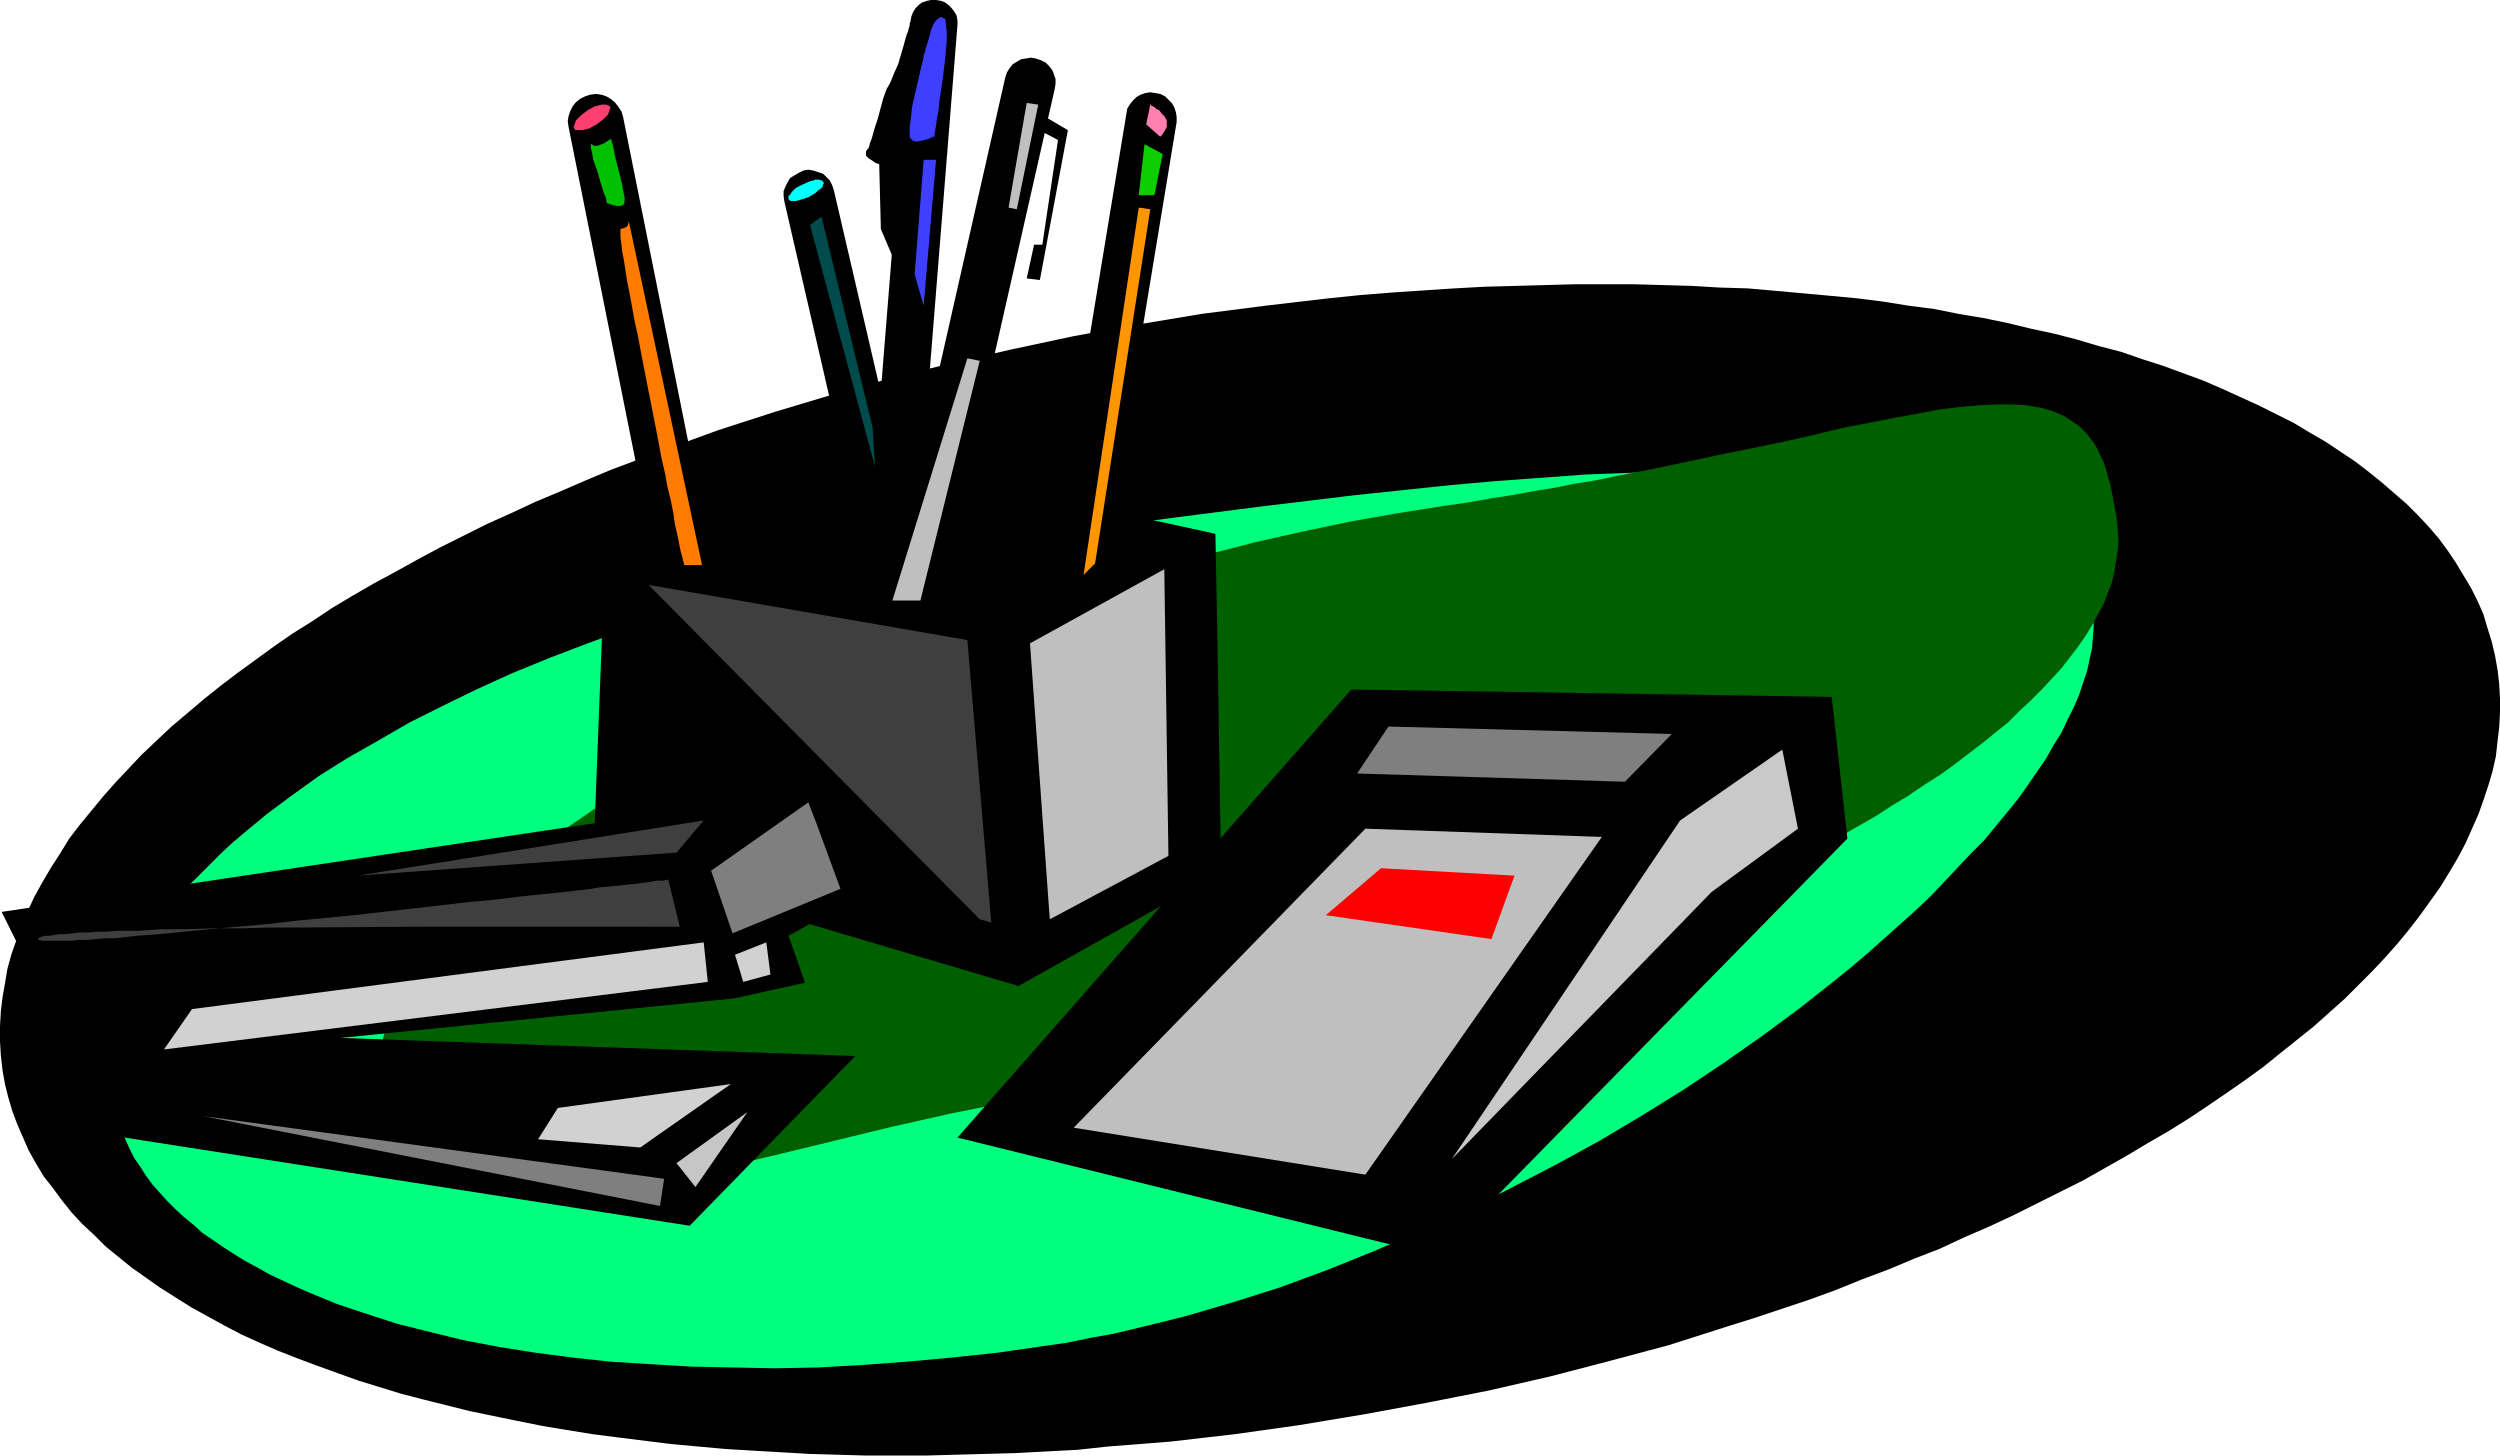
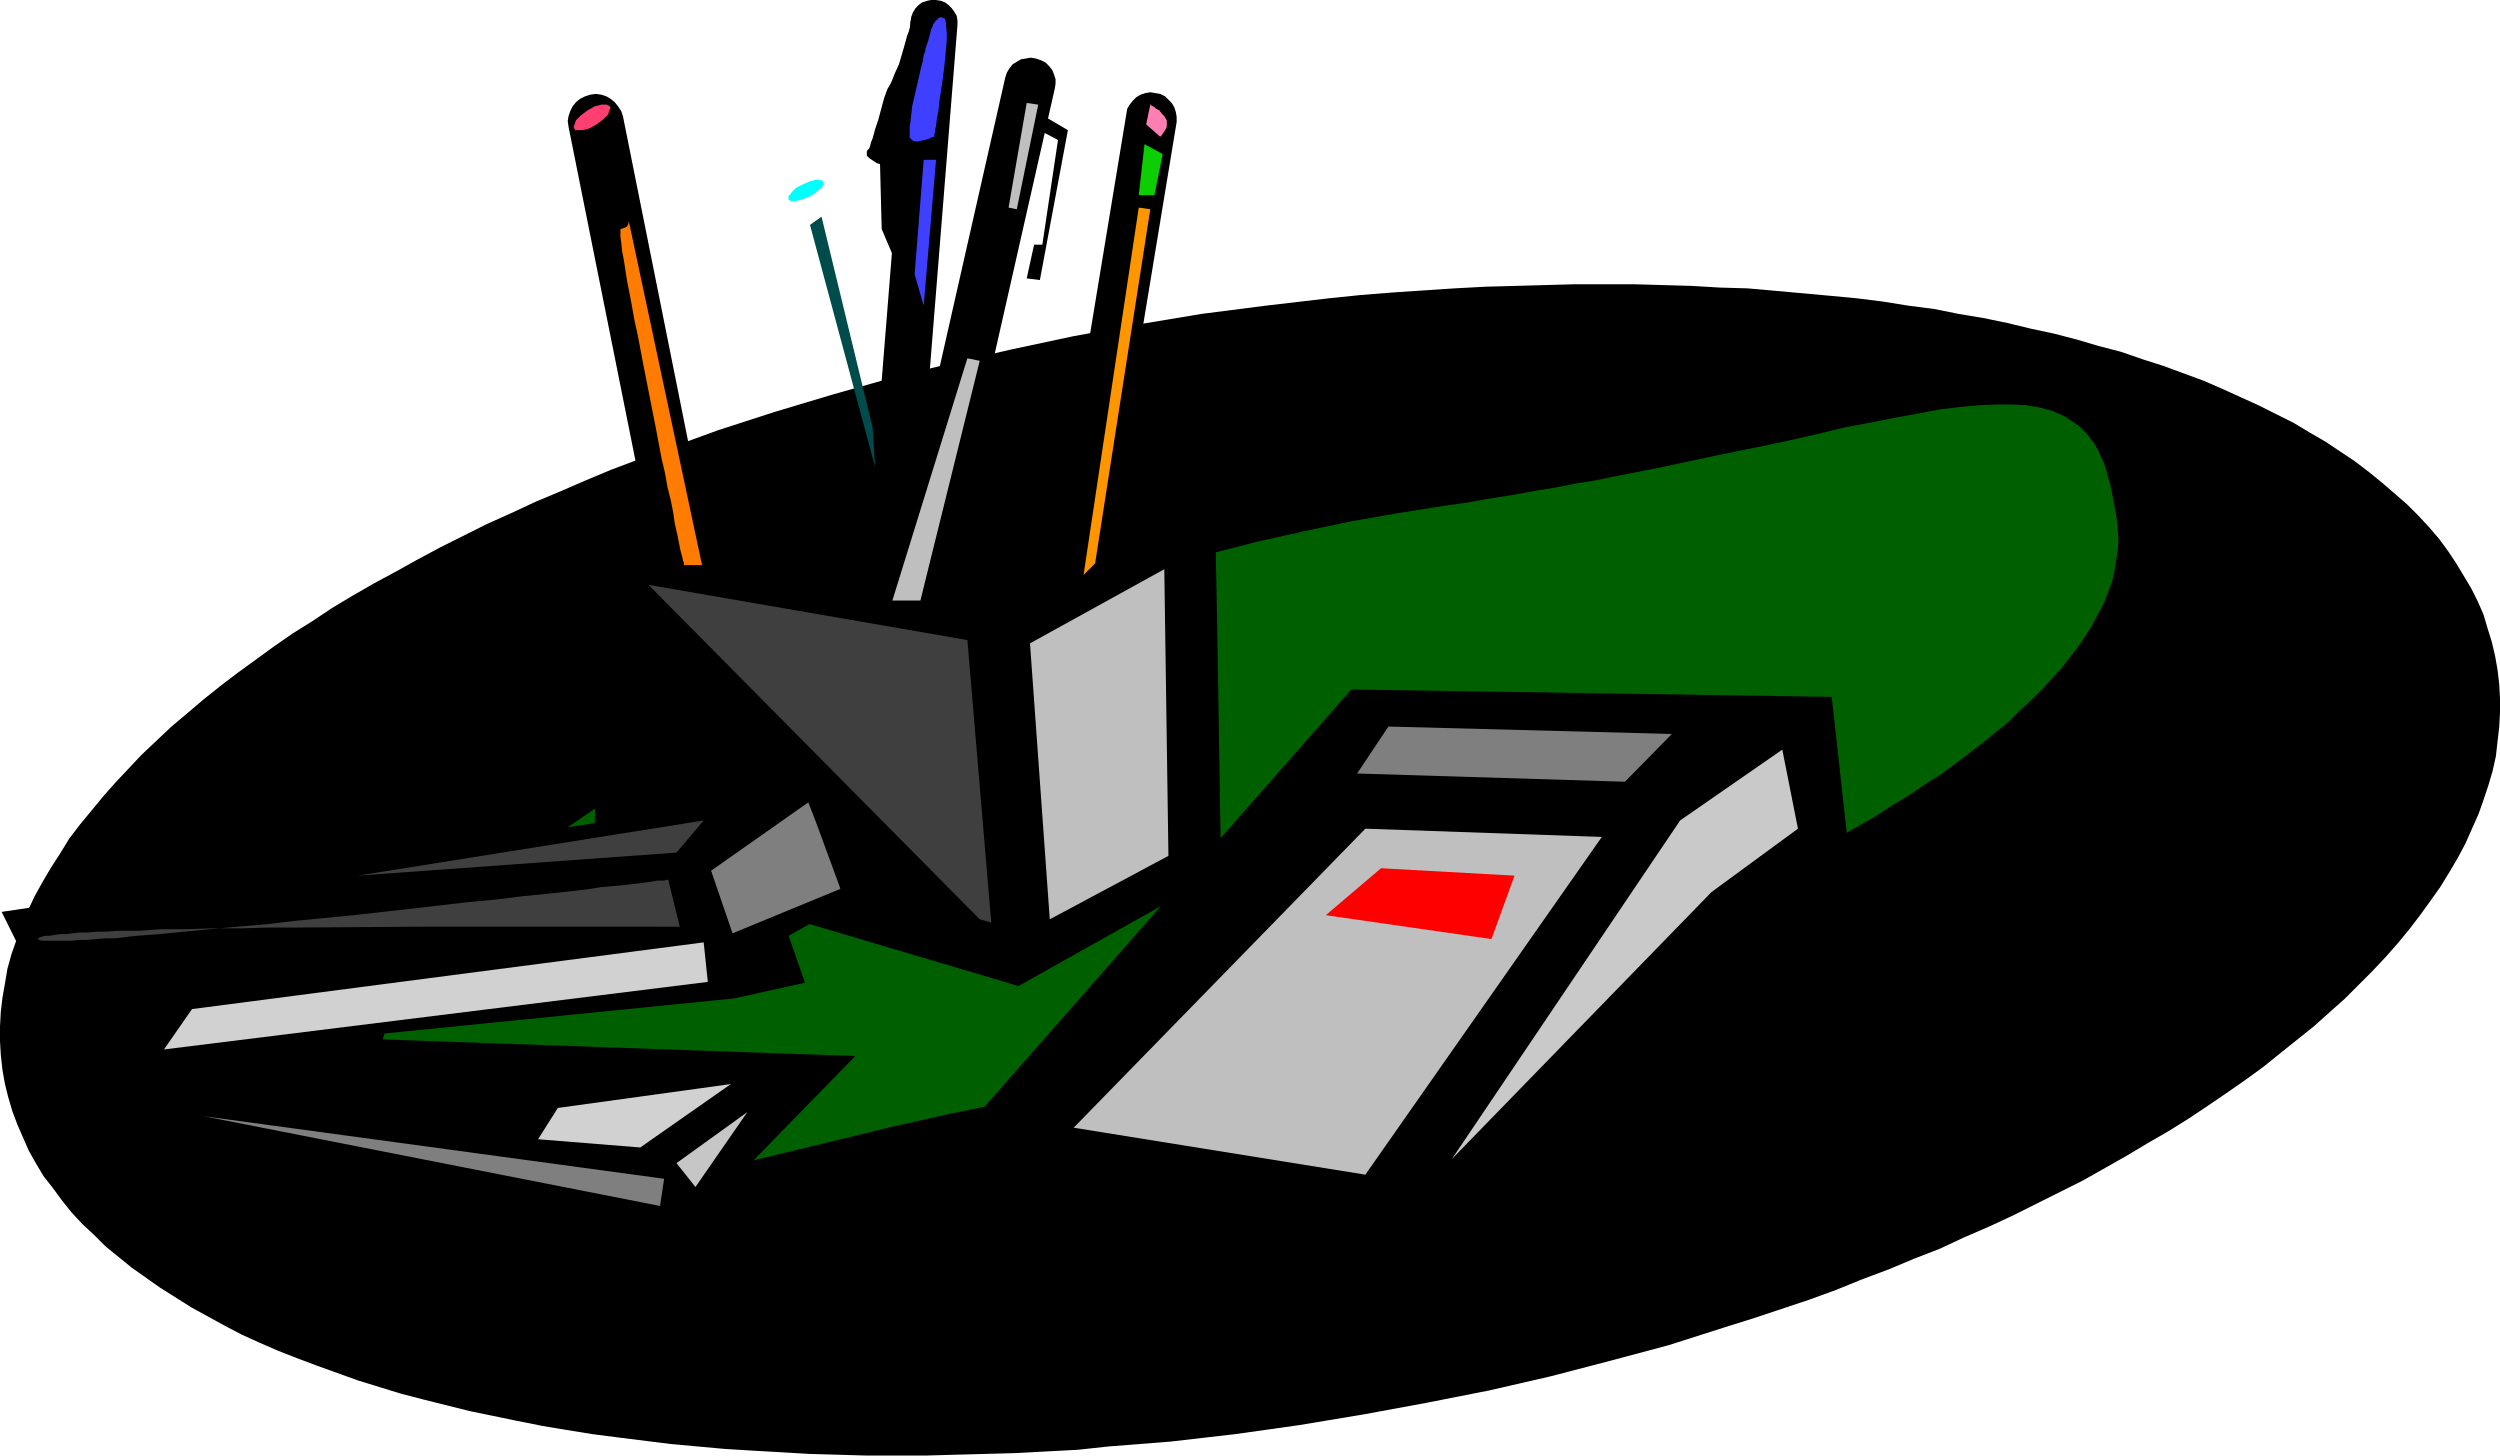
<svg xmlns="http://www.w3.org/2000/svg" xmlns:ns1="http://sodipodi.sourceforge.net/DTD/sodipodi-0.dtd" xmlns:ns2="http://www.inkscape.org/namespaces/inkscape" version="1.0" width="129.724mm" height="75.529mm" id="svg39" ns1:docname="Office Supplies 2.wmf">
  <ns1:namedview id="namedview39" pagecolor="#ffffff" bordercolor="#000000" borderopacity="0.25" ns2:showpageshadow="2" ns2:pageopacity="0.0" ns2:pagecheckerboard="0" ns2:deskcolor="#d1d1d1" ns2:document-units="mm" />
  <defs id="defs1">
    <pattern id="WMFhbasepattern" patternUnits="userSpaceOnUse" width="6" height="6" x="0" y="0" />
  </defs>
  <path style="fill:#000000;fill-opacity:1;fill-rule:evenodd;stroke:none" d="m 254.843,279.485 12.605,-2.1 12.282,-2.262 12.282,-2.423 11.958,-2.746 11.797,-3.069 11.474,-3.069 11.15,-3.554 5.656,-1.777 5.333,-1.777 5.333,-1.777 5.333,-1.939 5.171,-2.1 5.171,-1.939 5.01,-2.1 5.01,-1.939 4.848,-2.262 4.848,-2.1 4.848,-2.262 4.525,-2.262 4.525,-2.262 4.525,-2.262 8.565,-4.847 4.04,-2.423 4.202,-2.423 3.878,-2.423 3.878,-2.585 3.555,-2.423 3.717,-2.585 3.555,-2.585 3.394,-2.746 3.232,-2.585 3.232,-2.585 3.07,-2.746 2.909,-2.585 2.747,-2.746 2.747,-2.746 2.586,-2.746 2.424,-2.746 2.262,-2.746 2.101,-2.746 2.101,-2.908 1.939,-2.746 1.778,-2.908 1.616,-2.746 1.454,-2.746 1.293,-2.908 1.293,-2.908 0.97,-2.746 0.97,-2.908 0.808,-2.746 0.646,-2.908 0.323,-2.908 0.323,-2.746 0.162,-2.908 v -2.746 l -0.162,-2.908 -0.323,-2.746 -0.485,-2.746 -0.646,-2.746 -0.808,-2.585 -0.808,-2.746 -1.131,-2.585 -1.293,-2.585 -1.454,-2.423 -1.454,-2.423 -1.616,-2.423 -1.778,-2.423 -1.939,-2.262 -2.101,-2.262 -2.262,-2.262 -2.424,-2.1 -2.424,-2.1 -2.586,-2.1 -2.747,-2.1 -2.909,-1.939 -2.909,-1.939 -3.07,-1.777 -3.232,-1.939 -3.232,-1.616 -3.555,-1.777 -3.555,-1.616 -3.555,-1.616 -3.717,-1.616 -7.918,-2.908 -4.04,-1.292 -4.202,-1.454 -4.363,-1.131 -4.363,-1.292 -4.363,-1.131 -4.525,-0.969 -4.686,-1.131 -4.686,-0.969 -4.848,-0.808 -4.848,-0.969 -5.01,-0.646 -5.01,-0.808 -5.171,-0.646 -5.171,-0.485 -10.666,-0.969 -5.494,-0.485 -5.494,-0.162 -5.494,-0.323 -5.656,-0.162 -5.656,-0.162 h -5.818 -5.818 l -5.818,0.162 -5.818,0.162 -5.979,0.162 -5.979,0.323 -12.12,0.808 -6.141,0.485 -6.302,0.646 -12.443,1.454 -12.605,1.616 -12.605,2.1 -12.443,2.262 -12.12,2.585 -11.958,2.746 -11.797,2.908 -11.474,3.231 -11.312,3.393 -5.494,1.777 -5.494,1.777 -5.333,1.939 -5.171,1.939 -5.333,1.939 -5.171,1.939 -5.01,2.1 -4.848,2.1 -5.01,2.1 -4.848,2.262 -4.686,2.1 -4.525,2.262 -4.525,2.262 -4.525,2.423 -4.363,2.423 -4.202,2.262 -4.202,2.423 -4.04,2.423 -3.878,2.585 -3.878,2.423 -3.717,2.585 -3.555,2.585 -3.555,2.585 -3.394,2.585 -3.232,2.585 -3.232,2.746 -3.07,2.585 -2.909,2.746 -2.909,2.746 -2.586,2.746 -2.586,2.746 -2.424,2.746 -2.262,2.746 -2.262,2.746 -2.101,2.746 -1.778,2.908 -1.778,2.746 -1.616,2.746 -1.616,2.908 -1.293,2.746 -1.293,2.908 -0.97,2.908 -0.97,2.746 -0.808,2.908 -0.485,2.908 -0.485,2.746 -0.323,2.746 L 0,201.294 v 2.908 l 0.162,2.746 0.323,2.908 0.485,2.746 0.646,2.585 0.808,2.746 0.97,2.585 1.131,2.585 1.131,2.585 1.454,2.585 1.454,2.423 1.778,2.262 1.778,2.423 1.939,2.423 2.101,2.262 2.262,2.1 2.262,2.262 2.586,2.1 2.586,2.1 2.747,1.939 2.747,1.939 3.07,1.939 3.07,1.939 3.232,1.777 3.232,1.777 3.394,1.777 3.555,1.616 3.717,1.616 3.717,1.454 3.878,1.454 4.04,1.454 4.04,1.454 4.202,1.292 4.202,1.292 4.363,1.131 4.525,1.131 4.525,1.131 4.686,0.969 4.686,0.969 4.848,0.969 4.848,0.808 5.01,0.808 5.01,0.646 5.171,0.646 5.171,0.646 5.333,0.485 5.333,0.485 5.333,0.323 5.656,0.323 5.494,0.323 5.656,0.162 5.656,0.162 h 11.474 l 5.818,-0.162 5.979,-0.162 5.979,-0.162 5.979,-0.323 6.141,-0.323 5.979,-0.646 6.141,-0.485 6.141,-0.485 12.605,-1.454 z" id="path1" />
-   <path style="fill:#00ff7f;fill-opacity:1;fill-rule:evenodd;stroke:none" d="m 204.747,263.976 4.525,-0.646 4.686,-0.969 4.525,-0.808 4.686,-1.131 4.686,-1.131 4.525,-1.131 9.373,-2.746 9.211,-2.908 9.211,-3.393 9.211,-3.716 9.05,-3.877 9.05,-4.039 8.888,-4.523 8.726,-4.523 8.565,-4.685 8.403,-5.008 8.08,-5.008 7.757,-5.17 7.595,-5.331 7.434,-5.493 6.949,-5.493 3.394,-2.746 3.232,-2.746 3.07,-2.746 3.07,-2.746 3.07,-2.746 2.909,-2.746 2.747,-2.908 2.586,-2.746 2.586,-2.746 2.586,-2.585 2.262,-2.746 2.262,-2.746 2.101,-2.585 1.939,-2.746 1.778,-2.585 1.778,-2.585 1.454,-2.585 1.616,-2.585 1.131,-2.423 1.293,-2.585 0.97,-2.262 0.808,-2.423 0.808,-2.423 0.485,-2.262 0.485,-2.262 0.162,-2.1 0.162,-2.1 -0.162,-2.1 -0.323,-1.939 -0.323,-1.939 -0.646,-1.777 -0.808,-1.777 -0.808,-1.616 -1.131,-1.616 -1.131,-1.454 -1.454,-1.454 -1.454,-1.454 -1.616,-1.131 -1.778,-1.292 -1.778,-1.131 -2.101,-1.131 -2.262,-0.969 -2.262,-0.808 -2.262,-0.969 -2.586,-0.808 -2.747,-0.646 -2.747,-0.808 -2.747,-0.485 -3.07,-0.646 -3.07,-0.485 -3.07,-0.485 -3.232,-0.323 -3.394,-0.323 -3.394,-0.323 -3.555,-0.162 -3.717,-0.162 -3.717,-0.162 -3.717,-0.162 h -7.757 l -8.08,0.162 -8.242,0.323 -8.565,0.323 -8.726,0.646 -8.888,0.646 -9.05,0.808 -9.211,0.969 -9.211,0.969 -9.373,1.131 -9.373,1.131 -18.907,2.423 -18.746,2.746 -9.373,1.292 -9.211,1.292 -9.05,1.454 -8.888,1.616 -8.726,1.939 -8.726,1.939 -8.403,2.1 -8.242,2.262 -8.08,2.585 -7.918,2.423 -7.595,2.746 -7.595,2.908 -7.11,2.908 -7.11,3.231 -6.626,3.231 -6.464,3.231 -6.141,3.554 -5.979,3.393 -5.656,3.554 -5.171,3.716 -5.01,3.716 -4.686,3.877 -2.262,1.939 -2.101,1.939 -1.939,1.939 -1.939,1.939 -1.939,1.939 -1.778,2.1 -1.616,1.939 -1.454,1.939 -1.616,2.1 -1.293,1.939 -1.293,2.1 -1.131,2.1 -1.131,1.939 -0.97,2.1 -0.97,1.939 -0.646,2.1 -0.646,1.939 -0.646,2.1 -0.323,2.1 -0.485,2.1 -0.162,1.939 -0.162,2.1 v 2.1 l 0.162,1.939 0.323,2.1 0.323,1.939 0.485,1.939 0.485,1.939 0.808,1.939 0.808,1.777 0.808,1.777 0.97,1.939 1.131,1.616 1.131,1.777 1.293,1.777 1.454,1.616 1.454,1.616 1.616,1.616 1.778,1.616 1.778,1.454 1.778,1.616 1.939,1.292 2.101,1.454 2.262,1.454 2.101,1.292 2.424,1.292 2.262,1.292 5.171,2.423 2.586,1.131 2.747,1.131 2.747,1.131 5.818,1.939 5.979,1.939 6.464,1.616 6.626,1.616 6.787,1.292 7.11,1.131 7.434,0.969 7.434,0.808 7.757,0.485 8.08,0.485 8.08,0.162 8.242,0.162 8.565,-0.162 8.565,-0.485 8.726,-0.646 8.888,-0.808 9.05,-0.969 z" id="path2" />
  <path style="fill:#006000;fill-opacity:1;fill-rule:evenodd;stroke:none" d="m 208.949,214.218 9.211,-1.454 9.211,-1.777 9.211,-1.777 9.373,-2.1 9.211,-2.423 9.373,-2.423 9.05,-2.585 9.211,-2.746 9.05,-2.908 8.888,-3.069 8.726,-3.231 8.565,-3.393 8.403,-3.393 8.08,-3.716 7.918,-3.554 7.595,-3.716 7.434,-3.877 6.949,-4.039 3.394,-1.939 3.232,-2.1 3.232,-1.939 3.07,-2.1 3.07,-1.939 2.909,-2.1 2.747,-2.1 2.747,-2.1 2.586,-2.1 2.424,-1.939 2.262,-2.262 2.262,-2.1 2.101,-2.1 1.939,-2.1 1.939,-2.1 1.616,-2.1 1.616,-2.1 1.454,-2.1 1.293,-2.1 1.131,-2.1 1.131,-2.1 0.808,-2.1 0.808,-2.1 0.485,-2.1 0.323,-2.1 0.323,-1.939 0.162,-2.1 -0.162,-2.1 -0.162,-1.939 -0.323,-1.939 -0.323,-1.777 -0.323,-1.616 -0.323,-1.616 -0.485,-1.616 -0.323,-1.292 -0.485,-1.454 -0.646,-1.292 -0.485,-1.131 -0.646,-1.131 -1.454,-1.939 -0.808,-0.808 -0.808,-0.808 -0.97,-0.646 -0.97,-0.646 -0.97,-0.646 -2.262,-0.969 -2.262,-0.646 -2.747,-0.485 -2.909,-0.162 h -3.07 l -3.555,0.162 -3.555,0.323 -4.04,0.485 -4.202,0.808 -4.525,0.808 -4.848,0.969 -5.171,0.969 -5.333,1.292 -5.656,1.292 -6.141,1.292 -6.464,1.292 -6.787,1.454 -6.949,1.454 -7.434,1.454 -3.878,0.808 -4.04,0.646 -4.04,0.808 -4.04,0.646 -4.363,0.808 -4.202,0.646 -4.525,0.808 -4.525,0.646 -9.211,1.454 -9.211,1.616 -9.211,1.939 -9.373,2.1 -9.373,2.423 -9.373,2.423 -9.211,2.746 -9.211,2.908 -9.211,2.908 -8.888,3.231 -8.888,3.231 -8.726,3.554 -8.403,3.554 -8.242,3.716 -8.08,3.716 -7.757,3.877 -7.434,4.039 -7.11,4.039 -3.394,2.1 -3.232,1.939 -3.394,2.1 -3.07,2.1 -3.07,2.1 -2.909,2.1 -2.909,2.1 -2.747,2.262 -2.586,2.1 -2.586,2.1 -2.262,2.1 -2.424,2.262 -2.101,2.1 -1.939,2.1 -1.939,2.1 -1.778,2.262 -1.616,2.1 -1.454,2.1 -1.293,2.1 -1.293,2.262 -0.97,2.1 -0.808,2.1 -0.808,2.1 -0.646,2.1 -0.323,2.1 -0.162,2.1 -0.162,2.1 0.162,1.939 0.162,2.1 0.323,1.777 0.485,1.777 0.485,1.777 0.485,1.616 0.808,1.454 0.808,1.454 0.808,1.131 0.97,1.292 0.97,0.969 1.131,1.131 1.293,0.969 1.293,0.808 1.293,0.646 1.454,0.808 1.454,0.485 3.232,0.969 1.616,0.485 1.778,0.323 3.717,0.323 3.878,0.162 h 4.202 l 4.363,-0.323 4.525,-0.485 4.848,-0.646 4.848,-0.808 5.01,-0.808 5.171,-1.131 5.333,-1.131 5.333,-1.131 5.494,-1.292 11.312,-2.746 11.312,-2.746 11.474,-2.585 5.656,-1.131 5.656,-1.131 5.656,-1.131 z" id="path3" />
  <path style="fill:#000000;fill-opacity:1;fill-rule:evenodd;stroke:none" d="m 265.024,135.219 94.213,1.454 3.07,27.787 -80.315,81.907 -94.213,-23.263 z" id="path4" />
  <path style="fill:#000000;fill-opacity:1;fill-rule:evenodd;stroke:none" d="m 238.683,120.841 0.808,50.243 -39.754,22.294 -83.385,-24.717 2.424,-62.521 66.256,-13.086 53.328,11.632 z" id="path5" />
  <path style="fill:#000000;fill-opacity:1;fill-rule:evenodd;stroke:none" d="m 135.097,115.348 1.131,-0.323 0.97,-0.485 0.808,-0.646 0.646,-0.808 0.485,-0.969 0.323,-0.969 v -1.131 -0.969 l -17.291,-86.269 -0.323,-0.969 -0.646,-0.969 -0.646,-0.808 -0.808,-0.646 -0.808,-0.485 -0.97,-0.323 -1.131,-0.162 -1.131,0.162 -0.97,0.323 -0.97,0.485 -0.808,0.646 -0.646,0.808 -0.485,0.969 -0.323,0.969 -0.162,0.969 0.162,1.131 17.291,86.269 0.323,0.969 0.485,0.969 0.646,0.808 0.808,0.646 0.97,0.485 0.97,0.323 1.131,0.162 z" id="path6" />
  <path style="fill:#000000;fill-opacity:1;fill-rule:evenodd;stroke:none" d="m 172.589,136.027 h 0.808 l 0.97,-0.162 0.808,-0.323 0.808,-0.485 0.646,-0.808 0.485,-0.646 0.323,-0.808 0.162,-0.969 L 187.779,4.847 V 4.039 l -0.162,-0.969 -0.485,-0.808 -0.485,-0.646 -0.646,-0.646 -0.646,-0.485 -0.808,-0.323 L 183.577,0 h -0.97 l -0.808,0.162 -0.97,0.323 -0.646,0.485 -0.646,0.646 -0.485,0.808 -0.323,0.808 -0.162,0.969 -10.181,126.818 v 0.969 l 0.162,0.969 0.323,0.808 0.485,0.646 0.646,0.646 0.808,0.485 0.808,0.323 z" id="path7" />
  <path style="fill:#000000;fill-opacity:1;fill-rule:evenodd;stroke:none" d="m 209.272,123.91 0.97,0.162 0.97,-0.162 0.97,-0.323 0.808,-0.485 0.646,-0.646 0.646,-0.808 0.485,-0.808 0.162,-0.969 15.837,-95.962 V 22.94 l -0.162,-0.969 -0.323,-0.969 -0.485,-0.808 -0.646,-0.646 -0.646,-0.646 -0.97,-0.485 -0.97,-0.162 -0.97,-0.162 -0.97,0.162 -0.97,0.323 -0.808,0.485 -0.646,0.646 -0.646,0.808 -0.485,0.808 -0.162,0.969 -15.837,95.962 v 0.969 l 0.162,0.969 0.323,0.969 0.485,0.808 0.646,0.808 0.646,0.485 0.97,0.485 z" id="path8" />
-   <path style="fill:#000000;fill-opacity:1;fill-rule:evenodd;stroke:none" d="m 181.8,137.965 0.97,-0.323 0.808,-0.485 0.646,-0.646 0.646,-0.646 0.485,-0.969 0.162,-0.969 v -0.969 -0.969 l -21.978,-94.669 -0.323,-0.969 -0.485,-0.969 -0.646,-0.646 -0.646,-0.646 -0.97,-0.323 -0.97,-0.323 -0.97,-0.162 -0.97,0.162 -0.97,0.485 -0.808,0.485 -0.808,0.485 -0.485,0.808 -0.485,0.969 -0.323,0.808 v 0.969 l 0.162,1.131 21.816,94.669 0.323,0.969 0.485,0.808 0.646,0.808 0.808,0.485 0.808,0.485 0.97,0.323 h 0.97 z" id="path9" />
  <path style="fill:#000000;fill-opacity:1;fill-rule:evenodd;stroke:none" d="m 179.376,116.156 h 0.97 0.97 l 0.97,-0.323 0.97,-0.485 0.646,-0.485 0.646,-0.808 0.485,-0.808 0.323,-0.969 21.493,-94.831 0.162,-0.969 v -0.969 l -0.323,-0.969 -0.323,-0.808 -0.646,-0.808 -0.646,-0.646 -0.97,-0.485 -0.97,-0.323 -0.97,-0.162 -0.97,0.162 -0.97,0.162 -0.808,0.485 -0.808,0.485 -0.646,0.808 -0.485,0.808 -0.323,0.969 -21.493,94.831 -0.162,0.969 v 0.969 l 0.323,0.969 0.485,0.969 0.485,0.646 0.808,0.646 0.808,0.485 0.97,0.485 v -0.162 z" id="path10" />
  <path style="fill:#3f3f3f;fill-opacity:1;fill-rule:evenodd;stroke:none" d="m 194.405,180.938 -4.686,-55.412 -62.539,-10.824 64.963,65.59 z" id="path11" />
  <path style="fill:#bfbfbf;fill-opacity:1;fill-rule:evenodd;stroke:none" d="m 202,126.172 26.341,-14.54 0.808,56.22 -23.27,12.439 z" id="path12" />
  <path style="fill:#ff7fb2;fill-opacity:1;fill-rule:evenodd;stroke:none" d="m 225.593,20.517 -0.808,3.877 2.747,2.423 0.162,-0.162 0.162,-0.162 0.323,-0.485 0.323,-0.485 0.323,-0.646 v -0.646 -0.646 l -0.485,-0.808 -0.485,-0.485 -0.485,-0.646 -0.646,-0.323 -0.323,-0.323 -0.323,-0.162 -0.323,-0.162 v -0.162 z" id="path13" />
  <path style="fill:#ff9600;fill-opacity:1;fill-rule:evenodd;stroke:none" d="m 225.593,41.034 -10.827,69.467 -2.262,2.262 10.827,-72.052 z" id="path14" />
  <path style="fill:#0cce00;fill-opacity:1;fill-rule:evenodd;stroke:none" d="m 224.462,28.272 -1.131,10.016 h 3.07 l 1.616,-8.078 z" id="path15" />
  <path style="fill:#bfbfbf;fill-opacity:1;fill-rule:evenodd;stroke:none" d="M 192.142,70.76 180.507,117.771 h -5.494 l 14.706,-47.496 z" id="path16" />
  <path style="fill:#bfbfbf;fill-opacity:1;fill-rule:evenodd;stroke:none" d="m 201.353,20.194 2.262,0.323 -4.202,20.517 -1.616,-0.323 z" id="path17" />
  <path style="fill:#000000;fill-opacity:1;fill-rule:evenodd;stroke:none" d="m 204.747,22.779 4.686,2.746 -5.494,29.402 -2.586,-0.323 1.454,-6.624 h 1.616 l 3.07,-20.517 -2.747,-1.454 z" id="path18" />
  <path style="fill:#3f3fff;fill-opacity:1;fill-rule:evenodd;stroke:none" d="m 181.153,31.341 h 2.424 l -2.424,28.595 -1.778,-6.139 z" id="path19" />
-   <path style="fill:#000000;fill-opacity:1;fill-rule:evenodd;stroke:none" d="m 178.568,4.2 v 0.162 l -0.162,0.162 V 5.008 l -0.162,0.485 -0.162,0.646 -0.323,0.808 -0.485,1.777 -1.131,3.877 -0.808,1.777 -0.323,0.808 -0.323,0.808 -0.323,0.646 -0.485,0.808 -0.646,1.777 -1.131,4.2 -0.646,1.939 -0.485,1.777 -0.323,0.808 -0.162,0.646 -0.162,0.485 -0.323,0.323 -0.162,0.323 v 0.323 0.485 l 0.485,0.485 0.485,0.323 0.485,0.323 0.485,0.323 0.485,0.162 h 0.162 l 0.323,12.763 2.262,5.331 5.01,-45.881 z" id="path20" />
+   <path style="fill:#000000;fill-opacity:1;fill-rule:evenodd;stroke:none" d="m 178.568,4.2 v 0.162 V 5.008 l -0.162,0.485 -0.162,0.646 -0.323,0.808 -0.485,1.777 -1.131,3.877 -0.808,1.777 -0.323,0.808 -0.323,0.808 -0.323,0.646 -0.485,0.808 -0.646,1.777 -1.131,4.2 -0.646,1.939 -0.485,1.777 -0.323,0.808 -0.162,0.646 -0.162,0.485 -0.323,0.323 -0.162,0.323 v 0.323 0.485 l 0.485,0.485 0.485,0.323 0.485,0.323 0.485,0.323 0.485,0.162 h 0.162 l 0.323,12.763 2.262,5.331 5.01,-45.881 z" id="path20" />
  <path style="fill:#3f3fff;fill-opacity:1;fill-rule:evenodd;stroke:none" d="m 183.254,26.818 h -0.162 l -0.485,0.162 -0.646,0.323 -0.646,0.162 -0.808,0.162 -0.808,0.162 -0.646,-0.162 -0.323,-0.323 -0.162,-0.162 -0.162,-0.162 v -0.323 -0.808 -0.969 l 0.162,-1.131 0.162,-1.454 0.162,-1.454 1.454,-6.301 0.323,-1.454 0.323,-1.131 0.162,-1.131 0.323,-0.808 V 9.532 l 0.162,-0.162 v 0 0 -0.323 l 0.162,-0.323 0.162,-0.485 0.323,-1.131 0.323,-1.292 0.485,-1.131 0.323,-0.485 0.323,-0.323 0.323,-0.323 0.323,-0.162 h 0.323 l 0.323,0.162 0.323,0.162 0.162,0.808 V 5.008 l 0.162,1.292 v 1.616 l -0.162,1.777 -0.162,1.939 -0.485,4.039 -0.646,4.2 -0.162,1.777 -0.323,1.616 -0.162,1.454 -0.162,0.646 v 0.485 l -0.162,0.323 v 0.323 0.162 z" id="path21" />
  <path style="fill:#00ffff;fill-opacity:1;fill-rule:evenodd;stroke:none" d="m 157.398,36.188 1.454,-0.646 0.646,-0.162 0.485,-0.162 h 0.646 l 0.323,0.162 h 0.323 l 0.162,0.323 0.162,0.162 -0.162,0.323 -0.162,0.485 -0.323,0.323 -0.485,0.323 -0.485,0.485 -1.293,0.808 -1.454,0.485 -0.485,0.162 -0.646,0.162 h -0.97 l -0.323,-0.162 -0.162,-0.162 v -0.323 -0.323 l 0.323,-0.323 0.323,-0.485 0.323,-0.323 0.485,-0.485 z" id="path22" />
  <path style="fill:#004c4c;fill-opacity:1;fill-rule:evenodd;stroke:none" d="m 158.853,44.104 2.262,-1.616 10.019,41.357 0.485,7.754 z" id="path23" />
  <path style="fill:#ff3f70;fill-opacity:1;fill-rule:evenodd;stroke:none" d="m 116.998,24.394 1.293,-0.969 0.485,-0.485 0.485,-0.485 0.162,-0.485 0.162,-0.485 0.162,-0.323 -0.162,-0.323 -0.323,-0.162 -0.323,-0.162 h -0.485 -0.485 l -0.646,0.162 -0.646,0.162 -1.454,0.808 -1.293,0.969 -0.485,0.485 -0.485,0.485 -0.162,0.485 -0.162,0.485 -0.162,0.323 0.162,0.323 0.162,0.323 h 0.485 0.485 0.485 l 0.646,-0.162 0.646,-0.162 z" id="path24" />
-   <path style="fill:#00c100;fill-opacity:1;fill-rule:evenodd;stroke:none" d="m 119.907,27.141 -0.162,0.162 -0.323,0.162 -0.485,0.323 -0.485,0.323 -0.808,0.323 -0.485,0.162 h -0.646 l -0.485,-0.323 h -0.162 v 0.162 0.485 l 0.162,0.646 0.162,0.808 0.162,0.969 0.808,2.262 0.646,2.262 0.323,0.969 0.323,1.131 0.323,0.646 0.162,0.646 v 0.485 l 0.162,0.162 h 0.162 l 0.485,0.162 0.485,0.162 0.808,0.162 h 0.646 l 0.485,-0.162 0.162,-0.162 0.162,-0.323 V 39.419 39.096 38.611 l -0.162,-0.646 -0.162,-0.808 -0.162,-0.969 -0.485,-1.939 -0.485,-1.939 -0.485,-1.939 -0.162,-0.969 -0.162,-0.808 -0.162,-0.485 -0.162,-0.485 v -0.323 z" id="path25" />
  <path style="fill:#ff7c00;fill-opacity:1;fill-rule:evenodd;stroke:none" d="m 137.683,110.825 -14.382,-67.529 v 0.323 l -0.162,0.485 -0.162,0.323 -0.323,0.162 -0.323,0.162 -0.646,0.162 v 0 0.162 0.485 0.969 l 0.162,1.131 0.162,1.616 0.323,1.616 0.323,2.1 0.323,2.1 0.485,2.423 0.485,2.585 0.485,2.746 0.646,2.908 1.131,5.977 2.424,12.278 1.131,5.977 0.646,2.746 0.485,2.746 0.646,2.585 0.485,2.423 0.323,2.262 0.485,2.1 0.323,1.616 0.323,1.616 0.323,1.131 0.162,0.808 0.162,0.323 v 0.323 0.162 0 z" id="path26" />
  <path style="fill:#bfbfbf;fill-opacity:1;fill-rule:evenodd;stroke:none" d="m 267.771,162.521 46.379,1.616 -46.379,66.236 -57.206,-9.208 z" id="path27" />
  <path style="fill:#c9c9c9;fill-opacity:1;fill-rule:evenodd;stroke:none" d="m 352.611,162.521 -3.07,-15.509 -20.038,13.893 -44.763,66.398 50.904,-52.343 z" id="path28" />
  <path style="fill:#7f7f7f;fill-opacity:1;fill-rule:evenodd;stroke:none" d="m 327.886,143.943 -55.59,-1.454 -6.141,9.208 52.52,1.616 z" id="path29" />
  <path style="fill:#ff0000;fill-opacity:1;fill-rule:evenodd;stroke:none" d="m 297.02,171.73 -4.525,12.44 -32.482,-4.685 10.827,-9.208 z" id="path30" />
  <path style="fill:#000000;fill-opacity:1;fill-rule:evenodd;stroke:none" d="m 165.478,154.121 3.07,21.648 -13.898,7.754 3.232,9.208 -13.898,3.069 -77.245,7.754 101,3.554 -32.482,33.28 -111.827,-17.448 -5.333,-21.81 -6.302,0.808 -11.474,-23.102 z" id="path31" />
  <path style="fill:#7f7f7f;fill-opacity:1;fill-rule:evenodd;stroke:none" d="m 160.145,161.552 4.686,12.763 -21.17,8.724 -4.202,-12.278 19.069,-13.409 z" id="path32" />
  <path style="fill:#3f3f3f;fill-opacity:1;fill-rule:evenodd;stroke:none" d="m 133.32,181.746 -2.262,-9.208 v 0 h -0.323 l -0.485,0.162 h -0.646 -0.646 l -0.97,0.162 -0.97,0.162 -1.293,0.162 -1.293,0.162 -1.454,0.162 -1.616,0.162 -1.616,0.162 -1.939,0.162 -1.939,0.323 -4.04,0.485 -4.525,0.485 -4.848,0.485 -5.171,0.646 -5.333,0.485 -5.494,0.646 -5.656,0.646 -11.474,1.292 -11.635,1.131 -5.494,0.646 -5.656,0.485 -5.333,0.485 -5.01,0.485 -4.848,0.485 -4.525,0.323 -4.202,0.485 h -1.939 l -1.778,0.162 -1.778,0.162 h -1.616 l -1.454,0.162 H 12.766 11.635 9.534 8.888 8.242 L 7.757,184.331 H 7.595 l -0.162,-0.162 0.162,-0.162 0.162,-0.162 0.485,-0.162 0.646,-0.162 H 9.696 l 0.97,-0.162 0.97,-0.162 h 1.293 l 1.293,-0.162 1.454,-0.162 h 1.616 l 1.778,-0.162 h 1.939 l 1.939,-0.162 h 2.101 2.101 l 4.525,-0.323 h 5.01 l 5.171,-0.162 h 5.494 l 5.494,-0.162 h 5.818 l 23.594,-0.162 h 44.278 1.454 z" id="path33" />
  <path style="fill:#3f3f3f;fill-opacity:1;fill-rule:evenodd;stroke:none" d="m 138.006,160.906 -67.872,10.824 62.539,-4.523 z" id="path34" />
  <path style="fill:#d1d1d1;fill-opacity:1;fill-rule:evenodd;stroke:none" d="m 37.653,197.901 100.353,-13.086 0.808,7.754 -106.656,13.247 z" id="path35" />
-   <path style="fill:#d1d1d1;fill-opacity:1;fill-rule:evenodd;stroke:none" d="m 150.288,184.815 -6.141,2.423 1.616,5.331 5.333,-1.454 z" id="path36" />
  <path style="fill:#d1d1d1;fill-opacity:1;fill-rule:evenodd;stroke:none" d="m 143.339,212.602 -17.776,12.44 -20.038,-1.616 3.878,-6.139 z" id="path37" />
  <path style="fill:#7f7f7f;fill-opacity:1;fill-rule:evenodd;stroke:none" d="M 130.249,231.181 39.915,218.903 129.441,236.512 Z" id="path38" />
  <path style="fill:#c6c6c6;fill-opacity:1;fill-rule:evenodd;stroke:none" d="m 136.39,232.796 -3.717,-4.685 13.898,-10.016 z" id="path39" />
</svg>